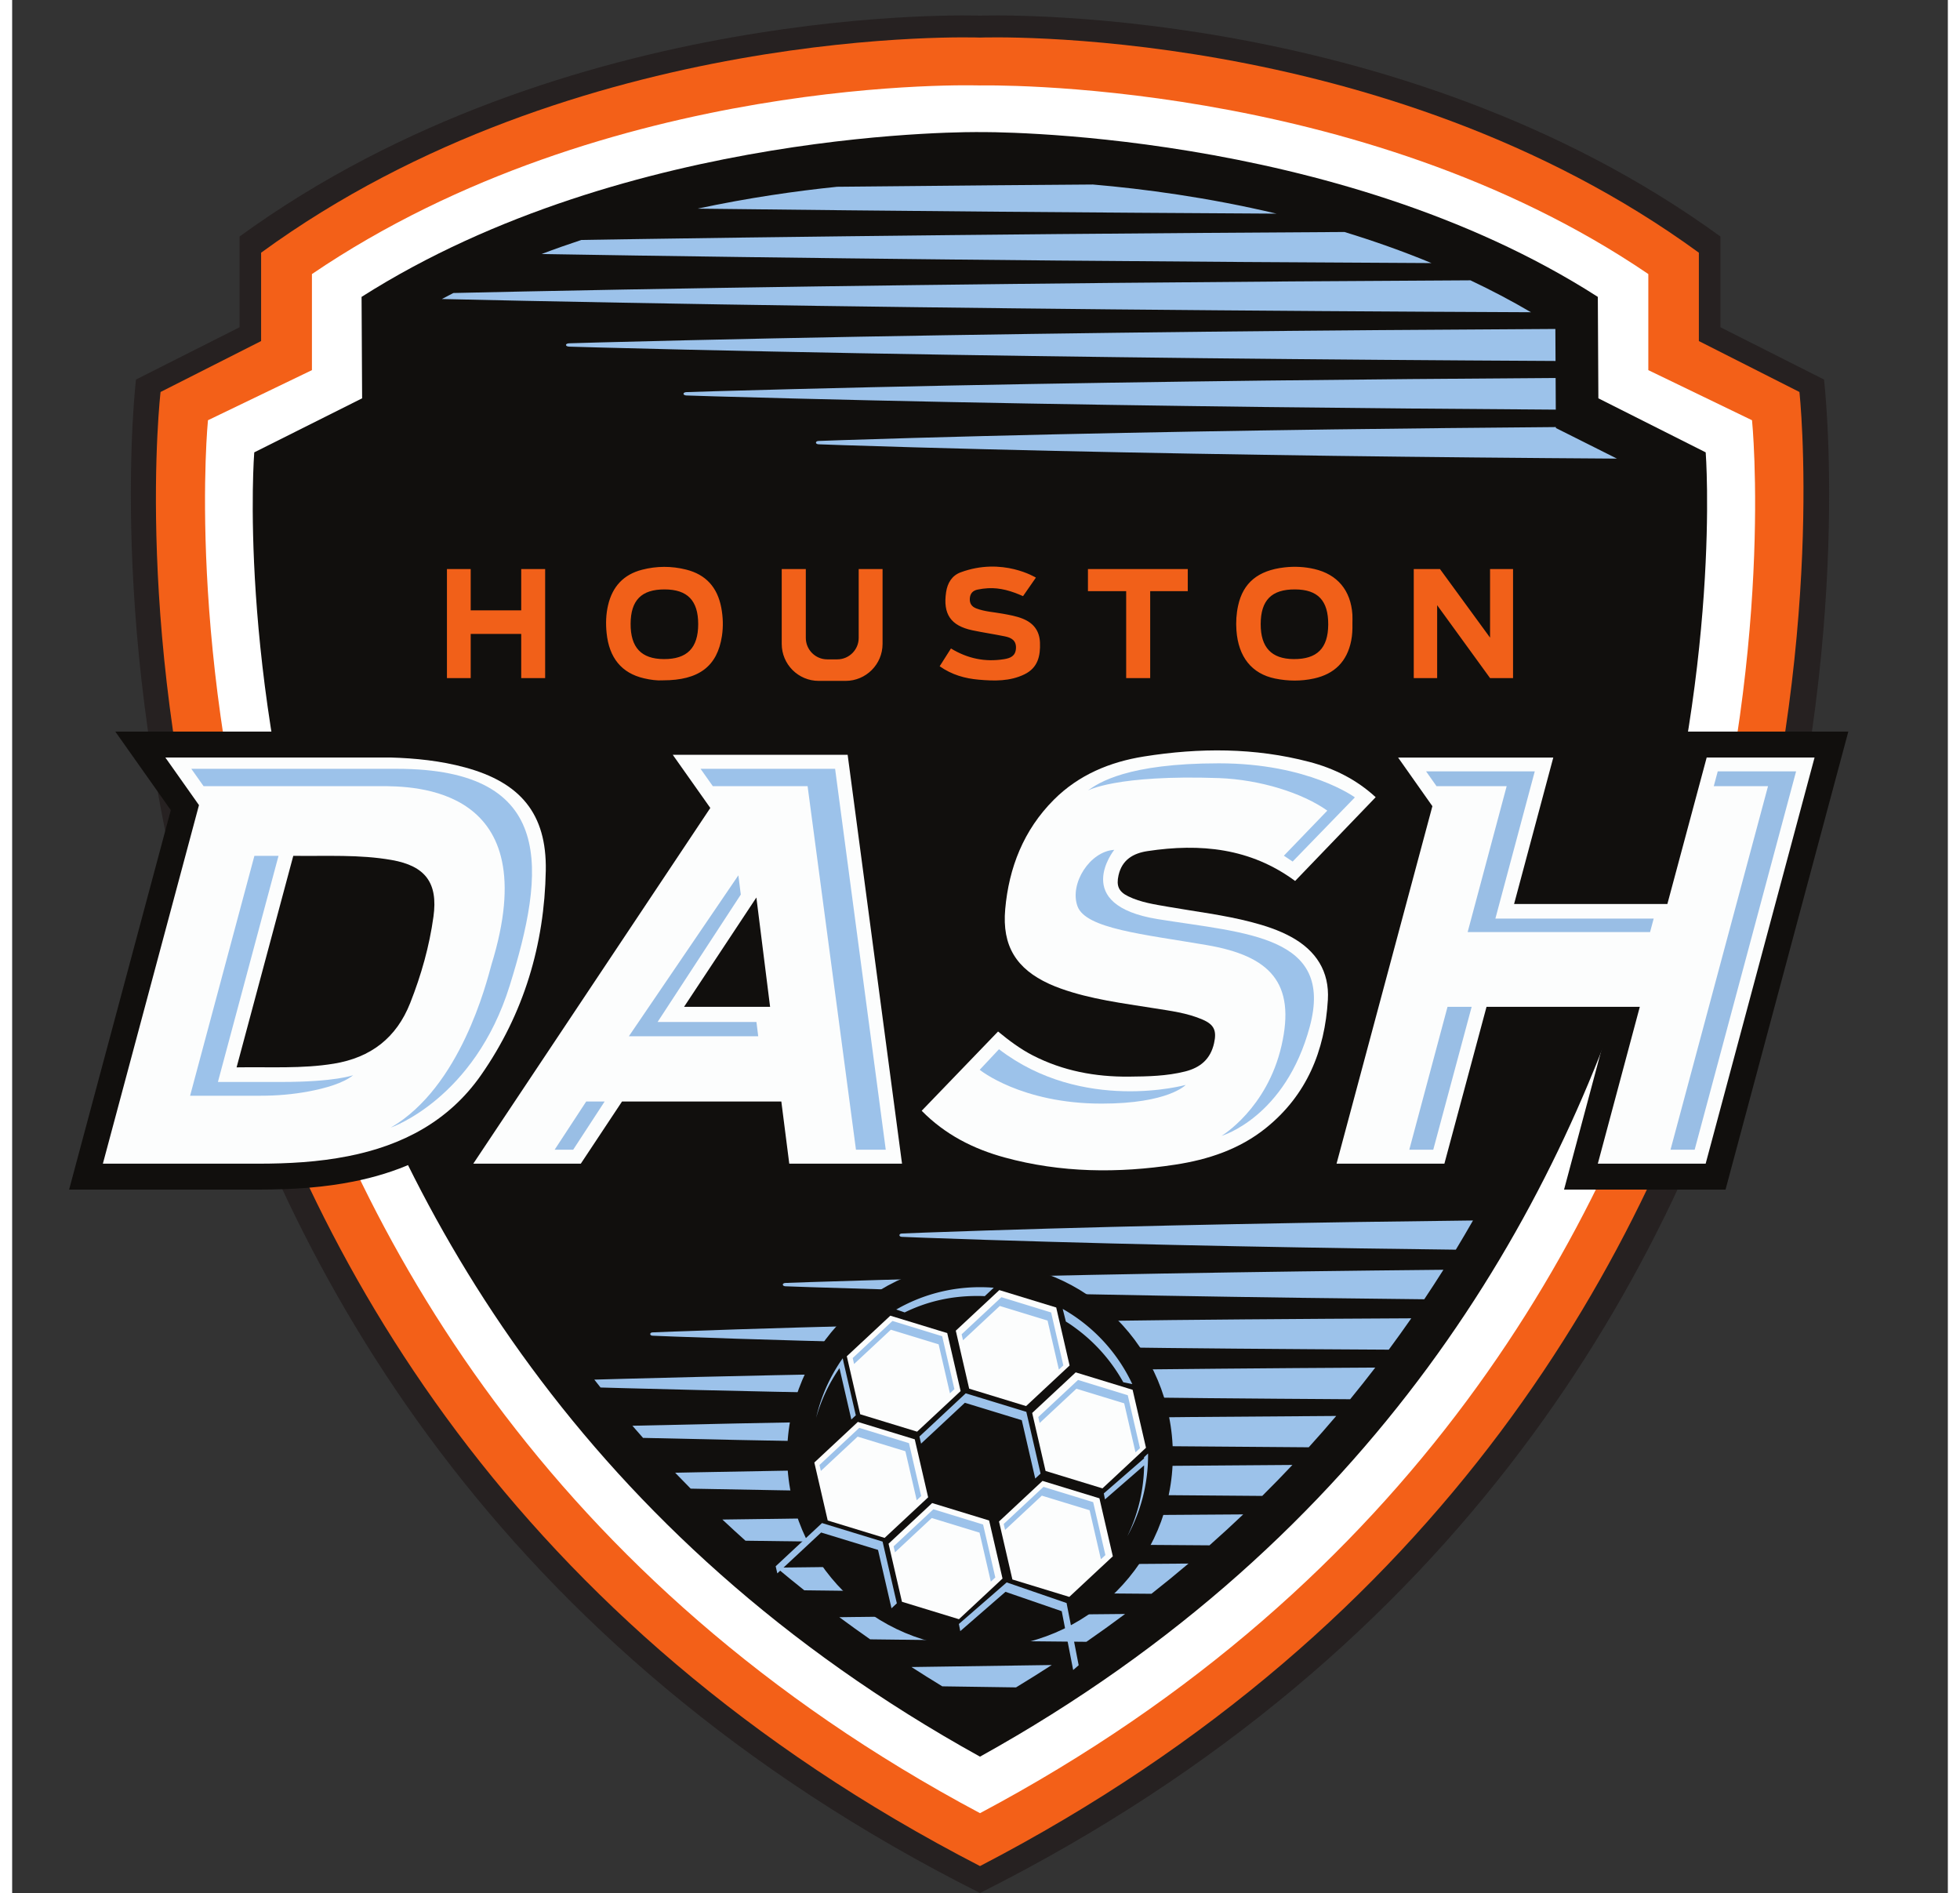
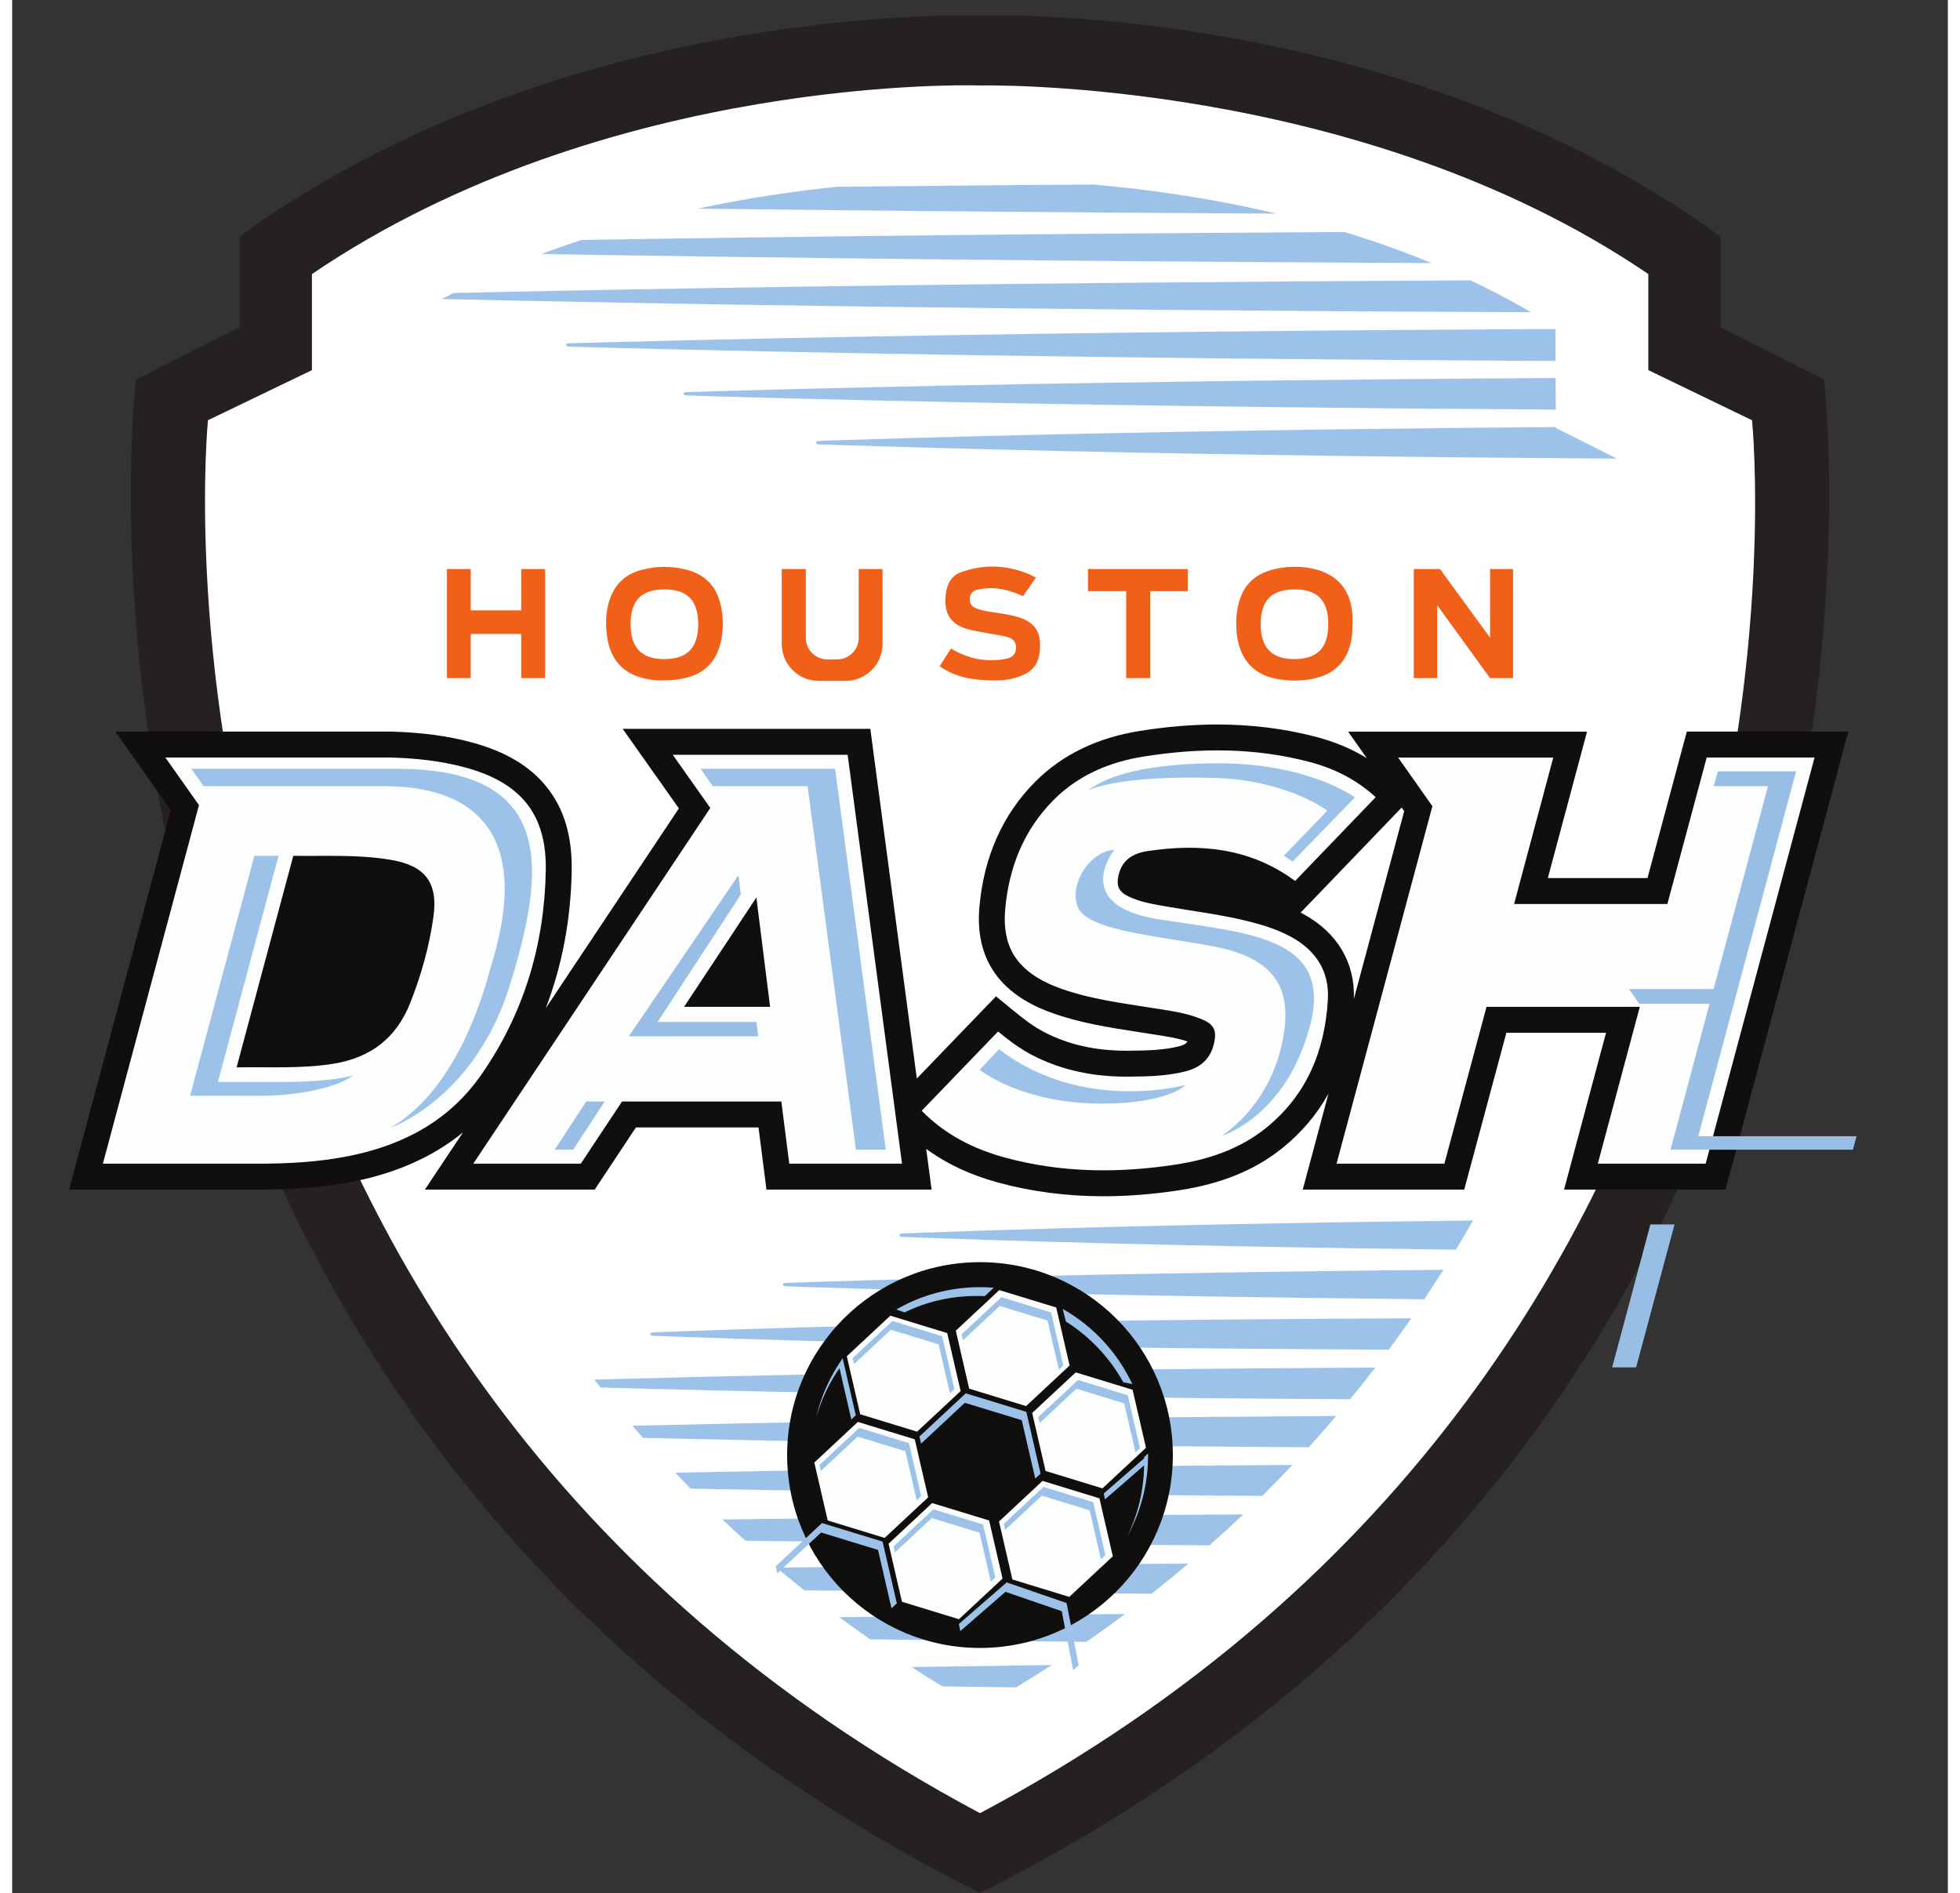
<svg xmlns="http://www.w3.org/2000/svg" height="2414" viewBox="194.67 208.74 1694.13 1656.39" width="2500">
  <rect x="194.67" y="208.74" width="1694.13" height="1656.39" fill="#333333" stroke="none" />
  <path d="m1041.74 1865.13c-847.07-425.4-738.68-1324.3-738.68-1324.3l90.64-45.75v-79.38c284.61-206.95 648.04-193.27 648.04-193.27s363.42-13.69 648.03 193.27v79.38l90.64 45.75c0 .01 108.39 898.9-738.67 1324.3z" fill="#262121" />
-   <path d="m1041.74 1841.57c-819.29-422.41-717.18-1289.84-717.18-1289.84l88-44.56v-77.31c276.32-201.57 629.17-188.24 629.17-188.24s352.84-13.33 629.16 188.24v77.31l88 44.56c.01 0 96.62 867.43-717.15 1289.84z" fill="#f36018" />
  <path d="m1041.74 1795.28c-757.57-403.42-675.69-1218.83-675.69-1218.83l90.99-43.84v-84.07c259.91-176.24 584.69-165.03 584.69-165.03s331.14-7.65 584.92 165.03v84.07l90.76 43.84s83.5 815.41-675.67 1218.83z" fill="#fff" />
-   <path d="m1041.74 1745.83c-695.86-384.82-635.18-1141.27-635.18-1141.27l94.4-47.29-.48-88.75c234.15-148.88 541.25-144.2 541.25-144.2s310.3-3.63 540.73 144.2l.48 88.75 93.93 47.29s58.77 756.45-635.13 1141.27z" fill="#110f0d" />
  <path d="m981.75 1667.41c40.92-.64 81.84-1.22 122.76-1.76-10.22 6.62-20.64 13.15-31.25 19.58-21.51-.29-43.02-.61-64.53-.93-9.14-5.56-18.13-11.19-26.98-16.89zm107.23-45.67c26.55-.27 53.1-.53 79.76-.76-11.04 8.24-22.34 16.36-33.9 24.36-15.3-.14-30.58-.29-45.86-.45-47.79-.51-95.59-1.08-143.38-1.71-9.15-6.38-18.13-12.84-26.95-19.37 56.78-.78 113.55-1.46 170.33-2.07zm-75.96-43.12c69.01-.71 138.01-1.29 211.17-1.75-10.53 8.92-21.32 17.74-32.39 26.44-61.3-.43-120.04-.94-178.78-1.54-41.68-.44-83.37-.94-125.06-1.48-8.27-6.56-16.38-13.19-24.35-19.88 49.8-.66 99.61-1.26 149.41-1.79zm0-42.73c83.93-.86 167.86-1.53 259.08-2.04-9.58 9.12-19.42 18.14-29.5 27.07-79.97-.49-154.78-1.11-229.58-1.87-58.85-.63-117.7-1.35-176.55-2.17-6.85-6.13-13.58-12.31-20.2-18.53 65.59-.95 131.17-1.76 196.75-2.46zm66.42-43.25c76.05-.87 152.11-1.55 235.72-2.06-8.58 9.1-17.38 18.14-26.41 27.1-73.37-.48-141.34-1.11-209.31-1.89-94.79-1.13-189.59-2.51-284.38-4.35-2.18-.04-4.37-.09-6.55-.13-4.58-4.62-9.11-9.26-13.57-13.91 6.71-.14 13.41-.28 20.12-.41 94.79-1.84 189.59-3.22 284.38-4.35zm22.83-42.73c80.38-.95 160.76-1.68 251.23-2.2-7.81 9.19-15.82 18.34-24.06 27.42-80.8-.51-153.99-1.19-227.17-2.06-91-1.13-181.99-2.51-272.98-4.36-27.49-.57-54.98-1.16-82.47-1.8-3.14-3.53-6.24-7.07-9.31-10.62 30.59-.72 61.19-1.39 91.78-2.02 90.99-1.84 181.98-3.23 272.98-4.36zm21.45-42.19c83.7-1.04 167.41-1.81 263.96-2.34-7.12 9.28-14.45 18.51-21.97 27.7-87.41-.52-164.7-1.25-241.99-2.21-87.42-1.13-174.83-2.51-262.25-4.35-43.7-.95-87.41-1.94-131.12-3.13-6.9-.18-13.81-.38-20.71-.57-1.84-2.3-3.66-4.6-5.47-6.9 8.73-.25 17.45-.49 26.18-.72 43.71-1.19 87.42-2.19 131.12-3.13 87.42-1.84 174.83-3.22 262.25-4.35zm-381.35-975.36c-28.12-.43-56.23-.88-84.35-1.35 11.62-4.4 23.24-8.49 34.82-12.31 16.51-.27 33.02-.53 49.53-.78 122.19-1.85 244.39-3.23 366.58-4.36 83.92-.74 167.85-1.34 251.77-1.82 25.23 7.7 50.79 16.7 76.19 27.2-109.32-.52-218.64-1.26-327.96-2.22-122.19-1.13-244.39-2.52-366.58-4.36zm314.49-38.37c-87.44-.75-174.87-1.64-262.3-2.68 44.4-9.49 86.08-15.44 122.1-19.14 46.73-.48 93.47-.93 140.2-1.33 27.89-.23 55.77-.45 83.66-.65 44.41 3.8 100.4 11.22 160.72 25.49-81.46-.46-162.92-1.01-244.38-1.69zm99.64 970.47c63.78-.95 161.16-1.67 262.69-2.19-6.38 9.17-12.94 18.32-19.69 27.44-94.33-.51-183.35-1.2-243-2.09-72.77-1.13-145.55-2.52-218.32-4.36-36.39-.94-72.78-1.94-109.16-3.12-18.2-.58-36.39-1.22-54.59-1.88-6.42-.26-12.85-.51-19.28-.76-2.74-.1-2.74-2.82 0-2.92 6.43-.25 12.86-.5 19.28-.76 18.2-.66 36.39-1.3 54.59-1.88 36.38-1.18 72.77-2.18 109.16-3.12 72.77-1.84 145.55-3.23 218.32-4.36zm167.21-43.25c41.2-.55 82.4-1.01 123.6-1.41-5.44 8.62-11.02 17.22-16.76 25.81-35.62-.36-71.23-.78-106.84-1.25-82.01-1.12-164.01-2.51-246.02-4.35-41-.94-82-1.94-123-3.13-20.5-.57-41-1.21-61.51-1.87-7.24-.26-14.48-.51-21.73-.76-3.08-.11-3.08-2.82 0-2.92 7.25-.25 14.49-.5 21.73-.76 20.51-.66 41.01-1.31 61.51-1.88 41-1.19 82-2.18 123-3.13 82.01-1.84 164.01-3.22 246.02-4.35zm27.75-736.75c64.76-.85 129.52-1.52 194.28-2.03l.01.82 53.43 26.78c-82.58-.53-165.15-1.32-247.72-2.41-81.78-1.13-163.56-2.52-245.33-4.36-40.89-.94-81.78-1.94-122.67-3.12-20.44-.58-40.89-1.22-61.33-1.88-7.23-.26-14.45-.51-21.67-.76-3.08-.1-3.08-2.82 0-2.92 7.22-.25 14.44-.5 21.67-.76 20.44-.66 40.89-1.3 61.33-1.88 40.89-1.18 81.78-2.18 122.67-3.12 81.77-1.84 163.55-3.23 245.33-4.36zm-536.81-109.37c-57.08-.95-114.17-1.94-171.25-3.13-24.22-.48-48.43-1.02-72.65-1.58 3.35-1.78 6.71-3.54 10.07-5.26 20.86-.47 41.72-.93 62.58-1.35 57.08-1.19 114.17-2.18 171.25-3.13 114.16-1.84 228.33-3.22 342.49-4.35 104.62-1 209.24-1.74 313.85-2.26 17.9 8.46 35.62 17.75 52.97 27.92-122.27-.52-244.54-1.35-366.82-2.51-114.16-1.13-228.33-2.51-342.49-4.35zm559.96 802.87c32.87-.49 65.74-.92 98.6-1.29-4.87 8.52-9.88 17.04-15.03 25.55-27.86-.33-55.71-.7-83.57-1.11-72.77-1.13-145.55-2.51-218.32-4.35-36.39-.95-72.78-1.94-109.17-3.13-18.19-.57-36.38-1.21-54.58-1.87-6.42-.27-12.85-.52-19.28-.76-2.74-.11-2.74-2.82 0-2.93 6.43-.25 12.86-.49 19.28-.76 18.2-.66 36.39-1.3 54.58-1.87 36.39-1.19 72.78-2.18 109.17-3.13 72.77-1.84 145.55-3.22 218.32-4.35zm-83.4-736.22c84.77-1 169.54-1.75 254.31-2.27l.14 27.7c-84.81-.53-169.63-1.28-254.45-2.28-91.82-1.13-183.64-2.51-275.46-4.35-45.91-.95-91.82-1.94-137.73-3.13-22.95-.57-45.9-1.21-68.86-1.87-8.11-.27-16.22-.51-24.33-.76-3.46-.11-3.46-2.82 0-2.93 8.11-.24 16.22-.49 24.33-.76 22.96-.66 45.91-1.3 68.86-1.87 45.91-1.19 91.82-2.18 137.73-3.13 91.82-1.84 183.64-3.22 275.46-4.35zm-582.29-28.93c-8.9-.26-17.8-.51-26.7-.76-3.79-.1-3.79-2.82 0-2.92 8.9-.25 17.8-.5 26.7-.76 25.18-.66 50.36-1.3 75.54-1.88 50.37-1.18 100.73-2.18 151.1-3.12 100.73-1.84 201.46-3.23 302.19-4.36 102.52-1.1 205.04-1.89 307.55-2.42l.15 28c-102.57-.53-205.14-1.32-307.7-2.42-100.73-1.13-201.46-2.52-302.19-4.36-50.37-.94-100.73-1.94-151.1-3.12-25.18-.58-50.36-1.22-75.54-1.88z" fill="#9cc2ea" />
  <circle cx="1041.73" cy="1481.93" fill="#110f0d" r="168.79" />
  <path d="m1108.44 1352.81-49.8-15.23-38.09 35.52 11.71 50.74 49.81 15.23 38.08-35.52zm-58.72 186.37-49.88-15.25-38.14 35.57 11.74 50.81 49.87 15.25 38.14-35.57zm96.54-19.41-49.8-15.23-38.09 35.52 11.72 50.74 49.8 15.23 38.09-35.52zm29.04-94.96-49.81-15.23-38.08 35.52 11.71 50.74 49.8 15.23 38.09-35.52zm-190.67 43.35-49.8-15.23-38.09 35.52 11.72 50.74 49.8 15.23 38.09-35.52zm28.42-92.96-49.8-15.22-38.09 35.51 11.72 50.75 49.8 15.22 38.09-35.51z" fill="#fcfdfd" />
  <path d="m922.37 1400.91-.77-3.66c-.57.81-1.15 1.62-1.71 2.45-1.24 1.82-2.43 3.67-3.57 5.55a146.03 146.03 0 0 0 -18.03 44.19 145.348 145.348 0 0 1 20.47-43.54l10.37 44.9 3.91-3.65-10.67-46.24c.09-.11-.09.11 0 0zm119.36-65.88c-26.69 0-51.71 7.12-73.29 19.54l7.38 2.55c19.39-9.49 40.27-14.39 63.31-14.39 2.71 0 4.1.01 6.77.16l7.89-7.37c-3.98-.32-8-.49-12.06-.49zm84.84 36.72a146.915 146.915 0 0 1 40.55 46.45l7.9 1.64c-12.99-27.74-34.38-50.76-60.9-65.78l2.77 11.05c3.86 2.35 6.07 3.94 9.68 6.64zm58.71 112.11c.02.53.03.47.04 1l-19.39 16.86-15.84 13.77 1.01 5.25 16.3-14.17 17.96-15.61c-.15 12.11-1.79 23.87-4.72 35.1-.01.03-.02.06-.03.1-2.45 9.35-5.8 18.34-9.96 26.86 11.58-21.03 18.18-45.19 18.18-70.89 0-.52-.02-1.04-.03-1.56zm-156.79-47.68 49.8 15.23 11.79 51.08 4.67-4.35-12.47-54.02-53.02-16.21-40.54 37.81 1.43 6.21zm30.56-84.72 41.81 12.79 9.9 42.88 3.91-3.65-10.69-46.32-43.5-13.37-34.82 32.47 1.2 5.22zm-95.34 20.79 41.81 12.78 9.9 42.88 3.91-3.65-10.69-46.31-43.5-13.37-34.82 32.47 1.2 5.21zm-29.08 93.56 41.81 12.78 9.9 42.88 3.91-3.65-10.69-46.31-43.5-13.37-34.82 32.47 1.21 5.22zm64.88 71.21 41.81 12.78 9.9 42.88 3.91-3.65-10.69-46.32-43.5-13.36-34.82 32.47 1.21 5.21zm96.34-19.58 41.81 12.78 9.9 42.88 3.92-3.65-10.7-46.32-43.49-13.36-34.82 32.47 1.2 5.21zm30.27-93.56 41.81 12.78 9.9 42.88 3.91-3.65-10.69-46.32-43.5-13.37-34.82 32.48 1.2 5.21z" fill="#9cc2ea" />
  <path d="m902.69 1549.7 49.8 15.23 11.79 51.08 4.67-4.35-12.48-54.02-53.01-16.21-40.54 37.81 1.43 6.21zm161.34 51.9 49.24 16.96 10.01 51.45 4.81-4.18-10.58-54.42-52.42-18.05-41.84 36.37 1.22 6.26z" fill="#9cc2ea" />
  <path d="m1660.35 848.87-34.41 128.18h-87.24l34.31-128.1h-209.09l16.32 23.15c-13.27-8.13-27.96-14.28-44.38-18.59-27.34-7.19-56.4-10.83-86.35-10.83-21.56 0-44.36 1.88-67.79 5.61-37.29 5.92-68.07 20.83-91.48 44.31-28.62 28.69-45.11 65.61-49.02 109.71-3.63 41.01 13.74 70.6 51.62 87.95 3.8 1.73 7.79 3.34 12.21 4.92 24.48 8.72 49.34 12.57 73.38 16.29 3.94.61 7.88 1.22 11.82 1.85l5.33.84c9.92 1.54 19.38 3.01 27.71 5.9-1.04 1.76-3.01 3.1-7.5 4.23-13.1 3.31-27.02 3.69-43.86 3.84-.65.01-1.3.01-1.95.01-27.15 0-50.59-5.26-71.66-16.07-9.62-4.94-18.37-11.7-26.39-18.28l-16.18-13.26-69.3 71.93-40.69-305.95h-216.72l49.16 69.58-116.5 174.8c14.34-37.36 21.94-77.52 22.69-120.09.53-30.28-6.6-54.26-21.79-73.31-14.6-18.31-36.01-31.1-65.45-39.09-21.08-5.73-43.64-8.75-71-9.52l-.32-.01h-240.88l48.58 68.75-33.18 123.75c-16.04 59.82-32.09 119.7-48.18 179.73l-7.65 28.55h165.15c33.18 0 58.9-2.16 83.41-7 38.11-7.51 70.29-21.94 96.18-43.08l-33.37 50.07h148.64l36.07-54.39h107.29l6.95 54.39h144.54l-4.74-35.65c17.84 13.12 38.56 22.82 62.71 29.43 29.25 8 60.35 12.06 92.43 12.06 21.18 0 43.49-1.77 66.31-5.25 36.82-5.62 66.27-17.63 90.03-36.72 16.91-13.59 30.47-29.58 40.61-47.87l-22.52 84h141.33l36.89-137.24h87.22l-36.75 137.24h141.33l107.47-400.77zm-291.4 233.93c1.14-31.65-14.36-57.87-43.82-74.05-.92-.5-1.84-.99-2.76-1.47l88.39-91.91 2.24 3.17z" fill="#110f0d" />
  <path d="m591.2 880.28c-21.54-5.85-43.55-8.11-65.69-8.73h-196.77l7.83 11.08 3.56 5.04c2.38 3.37 4.77 6.75 7.17 10.15l5.55 7.85 5.33 7.56c-27.99 104.42-56 208.85-84.11 313.74h135.6c26.68 0 52.79-1.39 79.03-6.57 47.53-9.36 88.2-30.62 116.37-70.99 37.41-53.59 55.5-114.16 56.64-179.01.87-49.67-22.29-77.02-70.51-90.12zm-57.04 311.88-.33-.21.38-.1zm29.24-181.34c-3.58 25.97-10.7 51.09-20.34 75.52-12.08 30.63-34.56 47.79-66.69 53.09-27.98 4.61-56.16 2.76-85.27 3.26 16.66-62.13 33.11-123.52 49.62-185.09 29.14.4 57.8-1.34 86.17 3.66 29.43 5.18 40.59 19.95 36.51 49.56z" fill="#fcfdfd" />
  <path d="m526.07 1195.38s73.25-25.05 104.11-124.35 41.93-189.57-98.7-189.57h-179.99l10.71 15.16h154.44c29.47 0 145.78-.05 97.52 156.21-4.35 15.83-27.04 107.08-88.09 142.55z" fill="#9cc2ea" />
  <path d="m406.69 957.6-56.28 209.91h61.94c14.12 0 28.23-1.2 42.1-3.82 14.18-2.67 29.93-7.08 38.71-14.16 0 0-15.59 5.93-62.7 5.93h-55.7l53.04-197.86z" fill="#9cc2ea" />
  <path d="m925.9 869.18h-153.07l32.87 46.53c-69.06 103.62-137.93 206.95-207.44 311.25h94.1c12.16-18.34 24.12-36.38 36.07-54.39h139.43c2.34 18.32 4.64 36.35 6.95 54.39h98.68c-15.92-119.66-31.77-238.84-47.59-357.78zm-143.17 220.54c21.4-32.34 41.6-62.86 63.29-95.65 4.16 33.19 8 63.8 12 95.65z" fill="#fcfdfd" />
  <path d="m797.17 881.46 10.71 15.16h82.96l42.34 318.12h26.07l-44.33-333.28z" fill="#9cc2ea" />
  <path d="m847.64 1115.5-1.57-12.5h-86.52l72.83-111.49-2.12-16.85-95.85 140.84zm-178.17 99.23 27.62-42.16h16.12l-27.51 42.16z" fill="#99bee5" />
  <path d="m1388.04 906.29c-23.7 24.64-47.17 49.05-70.5 73.3-39.22-28.93-83.09-33.07-129.08-26.15-12.51 1.88-22.44 7.51-25.5 21.28-2.01 9.05.06 14.2 8.53 18.32 11.03 5.36 23.08 7.07 34.97 9.15 24.26 4.24 48.76 7.13 72.65 13.34 12.14 3.16 24.02 7.01 35.1 13.09 21.7 11.91 33.44 30.19 31.99 54.92-2.62 44.67-18.54 83.54-54.3 112.28-23.08 18.55-50.45 27.59-79.24 31.98-50.12 7.65-100.1 7.21-149.34-6.26-27.3-7.47-52.04-19.94-72.61-40.87 22.2-23.04 44.32-45.98 66.83-69.35 9.66 7.92 19.44 15.28 30.4 20.91 26.44 13.58 54.71 18.84 84.18 18.57 16.52-.15 33.03-.45 49.2-4.53 13.27-3.35 22.16-10.79 25.27-24.73 2.38-10.67.32-16.13-9.88-20.58-13.66-5.95-28.37-7.71-42.89-10.04-27.34-4.38-54.89-7.75-81.18-17.11-3.51-1.25-6.99-2.63-10.38-4.18-28.61-13.1-41.32-33.09-38.46-65.32 3.23-36.43 16.15-69.3 42.48-95.71 21.8-21.86 49.15-33.19 78.99-37.93 48.47-7.7 96.94-7.82 144.81 4.76 21.53 5.66 41.06 15.33 57.96 30.86z" fill="#fcfdfd" />
  <path d="m1307.69 957.49 7.68 5.11 54.46-56.15s-40.35-29.8-119.01-29.8c-80.11 0-105.56 17.14-114.62 23.81 0 0 24.62-13.99 114.62-10.89 35.95 1.32 72.99 12.92 94.88 28.48zm-249.33 169.32-16.89 18s36.27 29.6 106.69 29.6c58.55 0 73.58-16.35 73.58-16.35s-90 25.06-163.38-31.25zm100.88-174.46s-38.77 48.26 38.24 60.66 154.29 14.24 132.92 93.89c-21.36 79.65-77.27 95.74-77.27 95.74s39.82-23.74 52.48-78.86-10.02-78.59-65.41-88.09c-55.38-9.49-106.04-14.26-113.16-34.04-7.11-19.78 10.84-47.98 32.2-49.3z" fill="#9cc2ea" />
  <path d="m1643.33 999.73c11.49-42.8 22.92-85.37 34.41-128.18h94.41c-31.84 118.71-63.57 237.03-95.32 355.42h-94.38c12.32-46.01 24.47-91.38 36.75-137.25h-134.15c-12.28 45.68-24.57 91.41-36.88 137.25h-94.38c28.04-104.58 55.9-208.49 83.88-312.82-9.81-13.91-19.65-27.85-29.99-42.52h135.79c-11.43 42.68-22.82 85.23-34.3 128.1z" fill="#fcfdfd" />
-   <path d="m1646.08 1214.74h21.13l88.77-331.04h-68.57l-3.46 12.92h47.48zm-177.54-190.45h159.65l3.16-11.78h-138.55l34.47-128.81h-95.11l9.11 12.92h61.42zm-51.08 190.45h20.97l33.6-125.02h-21.11z" fill="#99bee5" />
+   <path d="m1646.08 1214.74h21.13l88.77-331.04h-68.57l-3.46 12.92h47.48zh159.65l3.16-11.78h-138.55l34.47-128.81h-95.11l9.11 12.92h61.42zm-51.08 190.45h20.97l33.6-125.02h-21.11z" fill="#99bee5" />
  <path d="m575.2 706.68h20.79v36.11h44.22v-36.11h20.94v95.39h-20.94v-38.64h-44.22v38.64h-20.79zm792.48 47.63c.12 5.06-.08 10.06-1.08 15.08-3.63 18.2-14.62 29.1-32.52 33.03-11.3 2.48-22.73 2.38-34.07.06-20.43-4.19-32.18-18.91-33.85-42.21-.52-7.28-.08-14.53 1.49-21.66 4.37-19.92 17.4-30.74 40.49-33.39 8.78-1.01 17.6-.59 26.24 1.42 20.18 4.7 31.82 18.64 33.28 39.75.17 2.63.02 5.28.02 7.92zm-50.21-29.83c-20.58-.1-30.06 9.48-30.07 30.42-.02 20.34 9.45 30.39 28.78 30.55 20.56.17 30.22-9.47 30.32-30.26.09-20.94-9.05-30.61-29.03-30.71zm-449.26-17.8v65.47c0 17.88 14.49 32.37 32.37 32.37h23.51c17.88 0 32.37-14.49 32.37-32.37v-65.47h-20.89v60.24c0 10.36-8.4 18.77-18.77 18.77h-8.74c-10.36 0-18.77-8.4-18.77-18.77v-60.24zm212.52 92.07c-12.78 6.26-26.52 5.91-40.15 4.71-11.93-1.05-23.37-4.18-34.14-11.73l7.87-12.41.08-.11 1.93-3.05.01.01c14.8 8.97 30.01 11.96 46.31 9.38 5.59-.89 10.21-2.66 10.57-9.55.36-6.95-4.14-9.29-9.64-10.42-9.47-1.95-19.06-3.32-28.52-5.33-18.93-4.01-25.85-14.21-22.98-33.38 1.19-7.97 5.11-14.5 12.66-17.3 36.71-13.64 65.92 4.6 65.92 4.6l-.5.73-10.75 15.48c-9.88-4.42-19.89-7.52-30.63-6.94-3.06.17-6.14.58-9.14 1.2-4.09.85-6.5 3.31-6.8 7.73-.29 4.38 1.64 7.18 5.57 8.71 7.47 2.89 15.47 3.23 23.24 4.66 5.85 1.08 11.71 2.07 17.26 4.27 9.47 3.75 14.9 10.45 15.33 20.96.48 11.75-1.87 22.09-13.5 27.78zm55.48-92.07v19.33h33.46v76.06h21.01v-76.06h32.9v-19.33zm-372.05 97.36c-4.93.34-10.83-.43-16.62-1.79-19.45-4.56-30.38-17.81-32.61-39.7-.83-8.12-.58-16.3 1.3-24.29 3.79-16.18 13.46-26.82 29.79-31.01 12.82-3.29 25.65-3.33 38.49-.12 17.45 4.36 27.38 15.63 30.75 33.12 1.6 8.31 1.87 16.69.62 24.96-4.05 26.63-20.22 38.87-51.72 38.83zm1.51-79.56c-20.23-.03-29.63 9.48-29.72 30.07-.09 20.77 9.34 30.79 29.06 30.9 20.38.11 30.07-9.73 30.09-30.56.01-20.67-9.38-30.38-29.43-30.41zm655.69-17.8v95.39h20.48v-63.78l46.3 63.78h20.12v-95.39h-20.12v59.99l-43.81-59.99z" fill="#f16019" />
</svg>